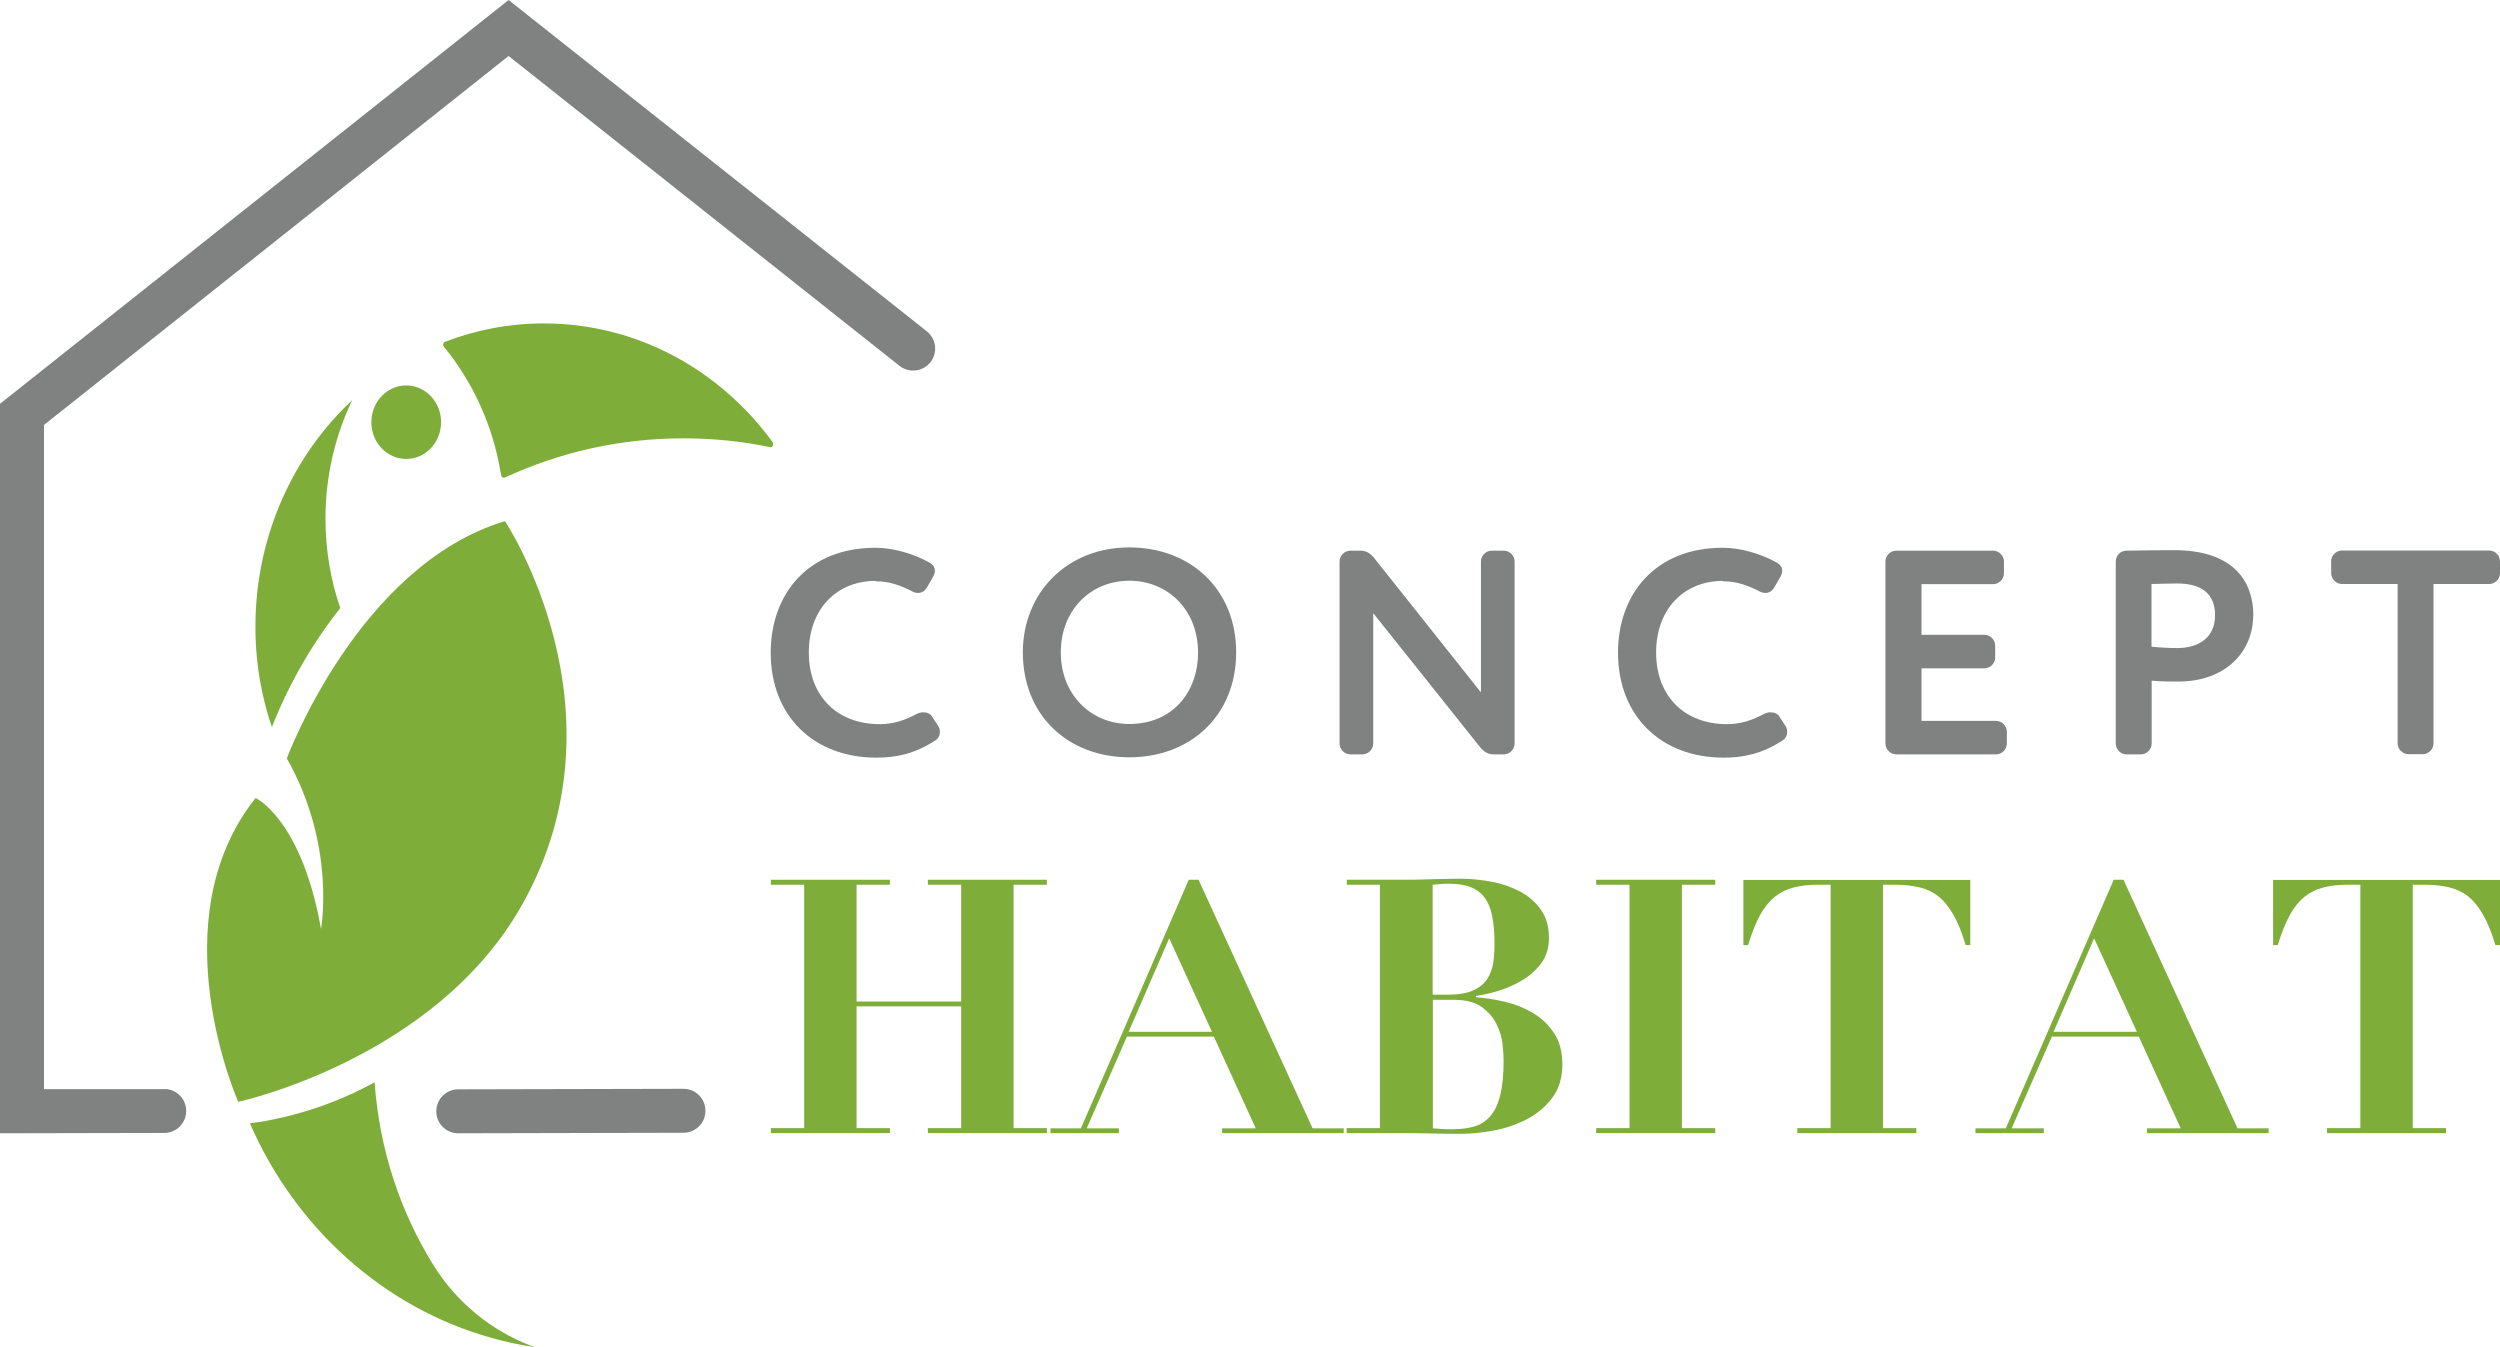
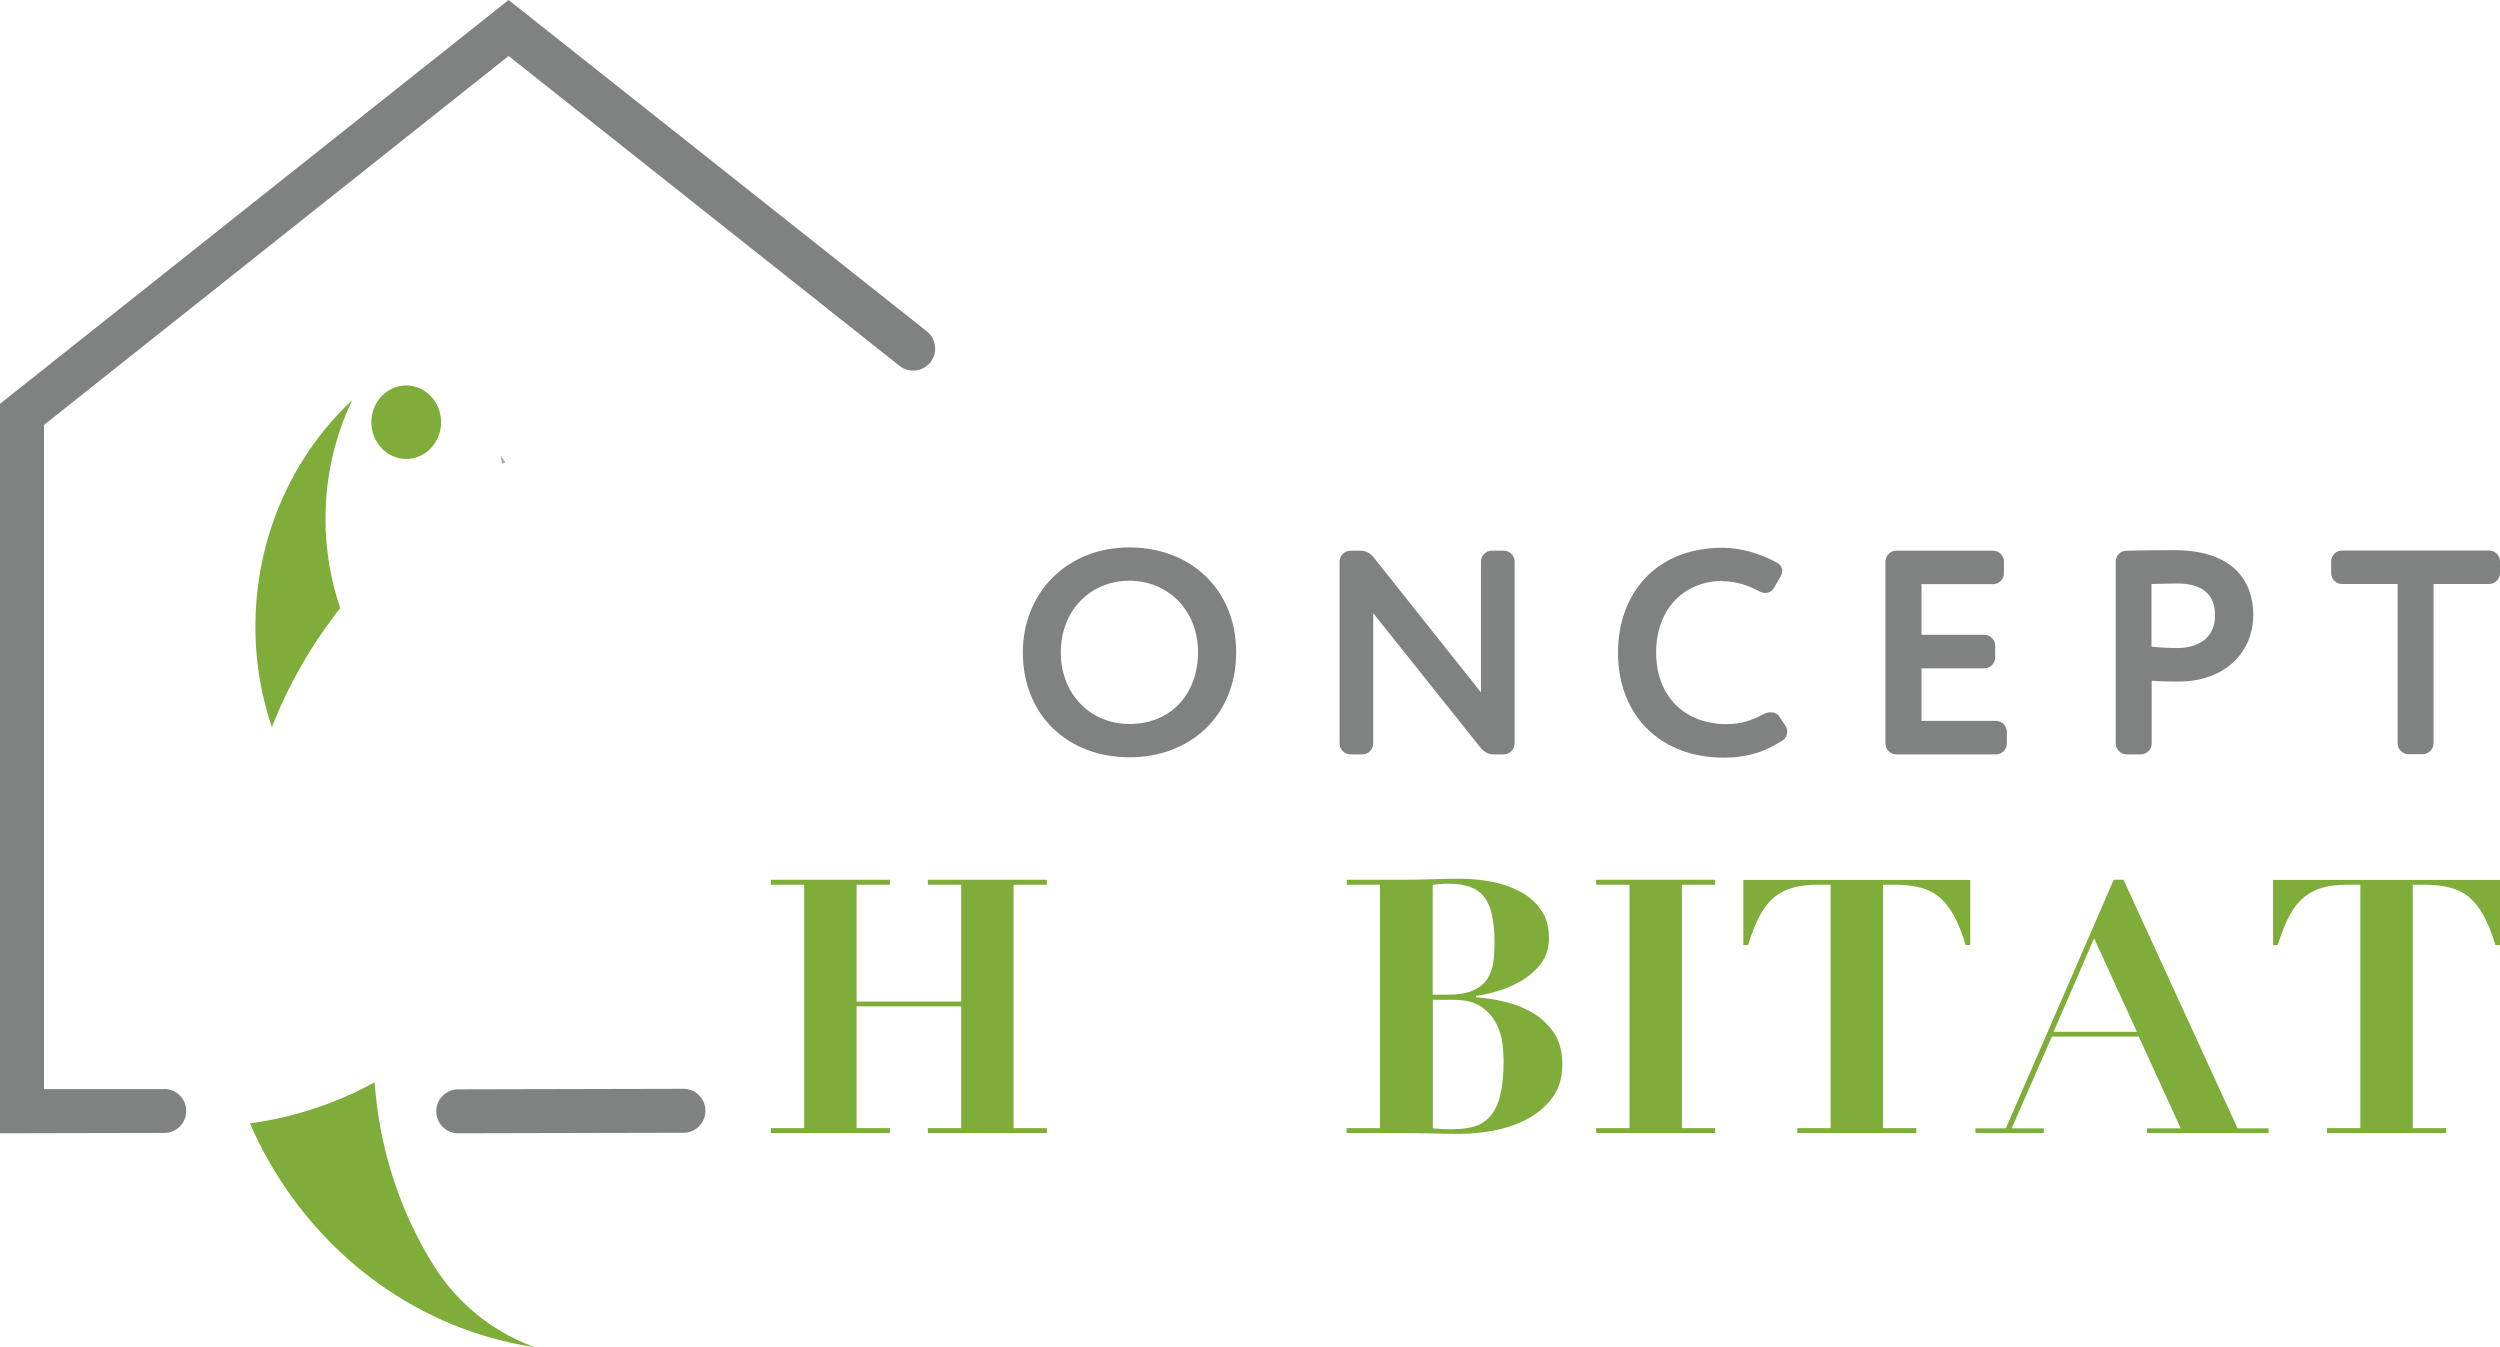
<svg xmlns="http://www.w3.org/2000/svg" id="Calque_2" viewBox="0 0 145.55 78.43">
  <defs>
    <style>.cls-1{fill:#7eae39;}.cls-2{fill:#abacab;}.cls-3{fill:#808181;}</style>
  </defs>
  <g id="Calque_1-2">
    <path class="cls-2" d="m29.42,26.92c-.07.03-.14.06-.2.09-.02-.17-.05-.34-.08-.5.1.13.19.27.29.41Z" />
-     <path class="cls-1" d="m16.7,44.15s4.16-11.24,12.7-13.81c0,0,7.35,11.03,1,22.33-5.05,9-16.53,11.48-16.53,11.48,0,0-4.69-10.53,1.01-17.69,0,0,2.67,1.21,3.81,7.62,0,0,.89-4.86-1.99-9.92Z" />
    <path class="cls-1" d="m31.11,78.43c-.85-.13-1.69-.31-2.5-.54h0c-6.27-1.75-11.41-6.4-14.06-12.49.71-.09,1.4-.22,2.09-.39,1.82-.44,3.56-1.11,5.17-2,.28,3.92,1.5,7.56,3.44,10.67,1.33,2.13,3.32,3.77,5.66,4.67.07.03.14.05.21.08Z" />
-     <path class="cls-1" d="m44.98,25.76c.09.13-.01.31-.16.27-1.63-.34-3.31-.51-5.03-.51-3.7,0-7.21.81-10.39,2.28,0,0,0,0,0,0-.1.04-.21-.02-.22-.13-.01-.09-.03-.17-.05-.26-.47-2.73-1.64-5.21-3.29-7.23-.08-.09-.04-.23.07-.28,1.79-.69,3.73-1.07,5.75-1.07,5.43,0,10.26,2.71,13.32,6.91Z" />
    <path class="cls-1" d="m20.49,23.31c-2.23,2.09-3.93,4.8-4.85,7.88-.5,1.67-.77,3.44-.77,5.28v.07c0,1.69.24,3.32.67,4.86h0c.09.32.18.63.29.93.06-.16.12-.31.19-.47h0c.39-.94.83-1.86,1.32-2.74.66-1.2,1.41-2.34,2.23-3.41.08-.1.16-.21.24-.31-.56-1.63-.86-3.38-.86-5.21,0-2.47.56-4.81,1.55-6.88Z" />
    <ellipse class="cls-1" cx="23.65" cy="24.58" rx="2.03" ry="2.14" />
    <path class="cls-3" d="m0,65.97V23.51L29.61,0l24.35,19.29c.55.44.65,1.24.21,1.8-.44.55-1.24.65-1.8.21L29.61,3.26,2.56,24.74v38.67h7s0-.01,0-.01c.71,0,1.28.57,1.28,1.28,0,.71-.57,1.28-1.28,1.28l-9.56.02Z" />
    <path class="cls-3" d="m26.68,65.98c-.71,0-1.28-.57-1.28-1.28,0-.71.57-1.28,1.28-1.28l13.11-.03h0c.71,0,1.28.57,1.28,1.28,0,.71-.57,1.28-1.28,1.28l-13.11.03h0Z" />
-     <path class="cls-3" d="m50.97,33.82c-2.21,0-3.88,1.59-3.88,4.17s1.69,4.17,4.12,4.17c.8,0,1.46-.22,2.15-.59.14-.07.27-.1.39-.1.22,0,.43.08.54.29l.31.47c.09.12.12.25.12.39,0,.19-.09.37-.24.47-1.26.83-2.38,1.02-3.46,1.02-3.64,0-6.15-2.42-6.15-6.11,0-3.4,2.16-6.11,6.1-6.11,1.06,0,2.23.36,3.12.85.2.1.34.27.34.49,0,.1-.03.22-.1.34l-.36.63c-.14.22-.31.32-.51.32-.12,0-.26-.03-.37-.1-.66-.34-1.33-.58-2.11-.58Z" />
    <path class="cls-3" d="m65.75,31.87c3.54,0,6.22,2.42,6.22,6.11s-2.67,6.11-6.22,6.11-6.2-2.42-6.2-6.11c0-3.44,2.54-6.11,6.2-6.11Zm0,10.28c2.5,0,4-1.83,4-4.17,0-2.46-1.75-4.17-4-4.17s-3.99,1.71-3.99,4.17,1.75,4.17,3.99,4.17Z" />
    <path class="cls-3" d="m87.55,32.06c.34,0,.63.29.63.63v10.6c0,.34-.29.63-.63.63h-.6c-.31,0-.56-.15-.77-.41l-6.23-7.81v7.59c0,.34-.29.63-.63.63h-.7c-.34,0-.63-.29-.63-.63v-10.6c0-.34.29-.63.63-.63h.6c.31,0,.56.15.77.41l6.23,7.84v-7.62c0-.34.29-.63.63-.63h.7Z" />
    <path class="cls-3" d="m100.3,33.82c-2.21,0-3.88,1.59-3.88,4.17s1.69,4.17,4.12,4.17c.8,0,1.46-.22,2.15-.59.14-.07.27-.1.39-.1.22,0,.43.08.54.29l.31.47c.09.12.12.25.12.39,0,.19-.09.37-.24.47-1.26.83-2.38,1.02-3.46,1.02-3.64,0-6.15-2.42-6.15-6.11,0-3.4,2.16-6.11,6.1-6.11,1.06,0,2.23.36,3.12.85.2.1.34.27.34.49,0,.1-.03.22-.1.34l-.36.63c-.14.22-.31.32-.51.32-.12,0-.26-.03-.37-.1-.66-.34-1.33-.58-2.11-.58Z" />
    <path class="cls-3" d="m116.84,43.29c0,.34-.29.63-.63.63h-5.81c-.34,0-.63-.29-.63-.63v-10.6c0-.34.29-.63.63-.63h5.64c.34,0,.63.29.63.63v.69c0,.34-.29.63-.63.63h-4.17v2.95h3.66c.34,0,.63.29.63.63v.69c0,.34-.29.63-.63.63h-3.66v3.06h4.34c.34,0,.63.29.63.63v.69Z" />
    <path class="cls-3" d="m131.18,35.84c0,2.02-1.52,3.84-4.36,3.84-.36,0-1.04,0-1.55-.05v3.66c0,.34-.29.63-.63.63h-.83c-.34,0-.63-.29-.63-.63v-10.6c0-.34.27-.63.63-.63.85-.02,2.11-.03,2.76-.03,3.51,0,4.62,1.86,4.62,3.81Zm-5.91,1.81c.49.05,1,.08,1.48.08,1.24,0,2.21-.59,2.21-1.91,0-1.24-.77-1.85-2.2-1.85-.43,0-.94.02-1.5.03v3.64Z" />
    <path class="cls-3" d="m140.22,43.91c-.34,0-.63-.29-.63-.63v-9.28h-3.24c-.34,0-.63-.29-.63-.63v-.69c0-.34.29-.63.63-.63h8.57c.34,0,.63.29.63.63v.69c0,.34-.29.63-.63.63h-3.24v9.28c0,.34-.29.63-.63.63h-.83Z" />
    <path class="cls-1" d="m51.81,51.22v.29h-1.94v6.8h6.09v-6.8h-1.94v-.29h6.93v.29h-1.94v14.17h1.94v.29h-6.93v-.29h1.94v-7.09h-6.09v7.09h1.94v.29h-6.93v-.29h1.94v-14.17h-1.94v-.29h6.93Z" />
-     <path class="cls-1" d="m62.93,65.69l6.28-14.47h.57l6.64,14.47h1.81v.28h-7.08v-.28h1.96l-2.44-5.34h-5.06l-2.34,5.34h1.87v.28h-3.98v-.28h1.77Zm2.78-5.62h4.85l-2.49-5.44-2.36,5.44Z" />
    <path class="cls-1" d="m78.41,51.51v-.29h3.18c.59,0,1.17-.01,1.75-.03.58-.02,1.16-.03,1.75-.03.55,0,1.12.06,1.73.17.6.11,1.15.3,1.65.56.5.26.91.61,1.23,1.06.32.44.48.99.48,1.66,0,.59-.16,1.09-.47,1.5-.32.41-.7.74-1.15,1-.45.26-.92.46-1.4.6-.48.14-.9.23-1.23.27v.08c.55.04,1.12.13,1.71.27.59.14,1.13.36,1.62.65.49.3.9.69,1.22,1.17.32.48.48,1.09.48,1.82,0,.8-.21,1.46-.62,1.99-.41.53-.92.94-1.52,1.24-.6.3-1.23.51-1.91.63-.67.12-1.28.18-1.81.18-.59,0-1.18,0-1.76-.02-.58-.01-1.17-.02-1.76-.02h-3.18v-.29h1.94v-14.17h-1.94Zm5.86,6.4c.63,0,1.13-.08,1.5-.25.37-.17.64-.39.82-.67.18-.28.3-.6.35-.96.05-.36.07-.73.07-1.1,0-.61-.04-1.13-.13-1.56-.08-.44-.22-.79-.42-1.08-.2-.28-.47-.49-.81-.63-.34-.14-.78-.21-1.32-.21-.15,0-.31,0-.46.02-.15.01-.31.03-.46.04v6.4h.86Zm.36,7.83c.45,0,.85-.05,1.21-.16.36-.1.66-.3.92-.59.25-.29.45-.69.58-1.21.13-.52.2-1.2.2-2.04,0-.23-.02-.55-.06-.94-.04-.39-.16-.78-.35-1.17-.19-.39-.48-.72-.86-1-.39-.28-.93-.42-1.63-.42h-1.22v7.48c.38.04.79.06,1.22.06Z" />
    <path class="cls-1" d="m99.86,51.22v.29h-1.94v14.17h1.94v.29h-6.93v-.29h1.94v-14.17h-1.94v-.29h6.93Z" />
    <path class="cls-1" d="m105.82,51.51c-.52,0-.98.05-1.39.16-.41.1-.77.28-1.1.54-.32.26-.61.61-.86,1.07-.25.46-.48,1.04-.7,1.74h-.27v-3.79h13.21v3.79h-.27c-.21-.7-.44-1.28-.7-1.74s-.54-.81-.86-1.07c-.32-.26-.69-.44-1.1-.54-.41-.1-.87-.16-1.39-.16h-.76v14.17h1.94v.29h-6.93v-.29h1.94v-14.17h-.76Z" />
    <path class="cls-1" d="m116.78,65.69l6.28-14.47h.57l6.64,14.47h1.81v.28h-7.08v-.28h1.96l-2.44-5.34h-5.06l-2.34,5.34h1.87v.28h-3.98v-.28h1.77Zm2.78-5.62h4.85l-2.49-5.44-2.36,5.44Z" />
    <path class="cls-1" d="m136.66,51.51c-.52,0-.98.05-1.39.16-.41.1-.77.28-1.1.54-.32.26-.61.61-.86,1.07-.25.46-.48,1.04-.7,1.74h-.27v-3.79h13.21v3.79h-.27c-.21-.7-.44-1.28-.7-1.74s-.54-.81-.86-1.07c-.32-.26-.69-.44-1.1-.54-.41-.1-.87-.16-1.39-.16h-.76v14.17h1.94v.29h-6.93v-.29h1.94v-14.17h-.76Z" />
  </g>
</svg>